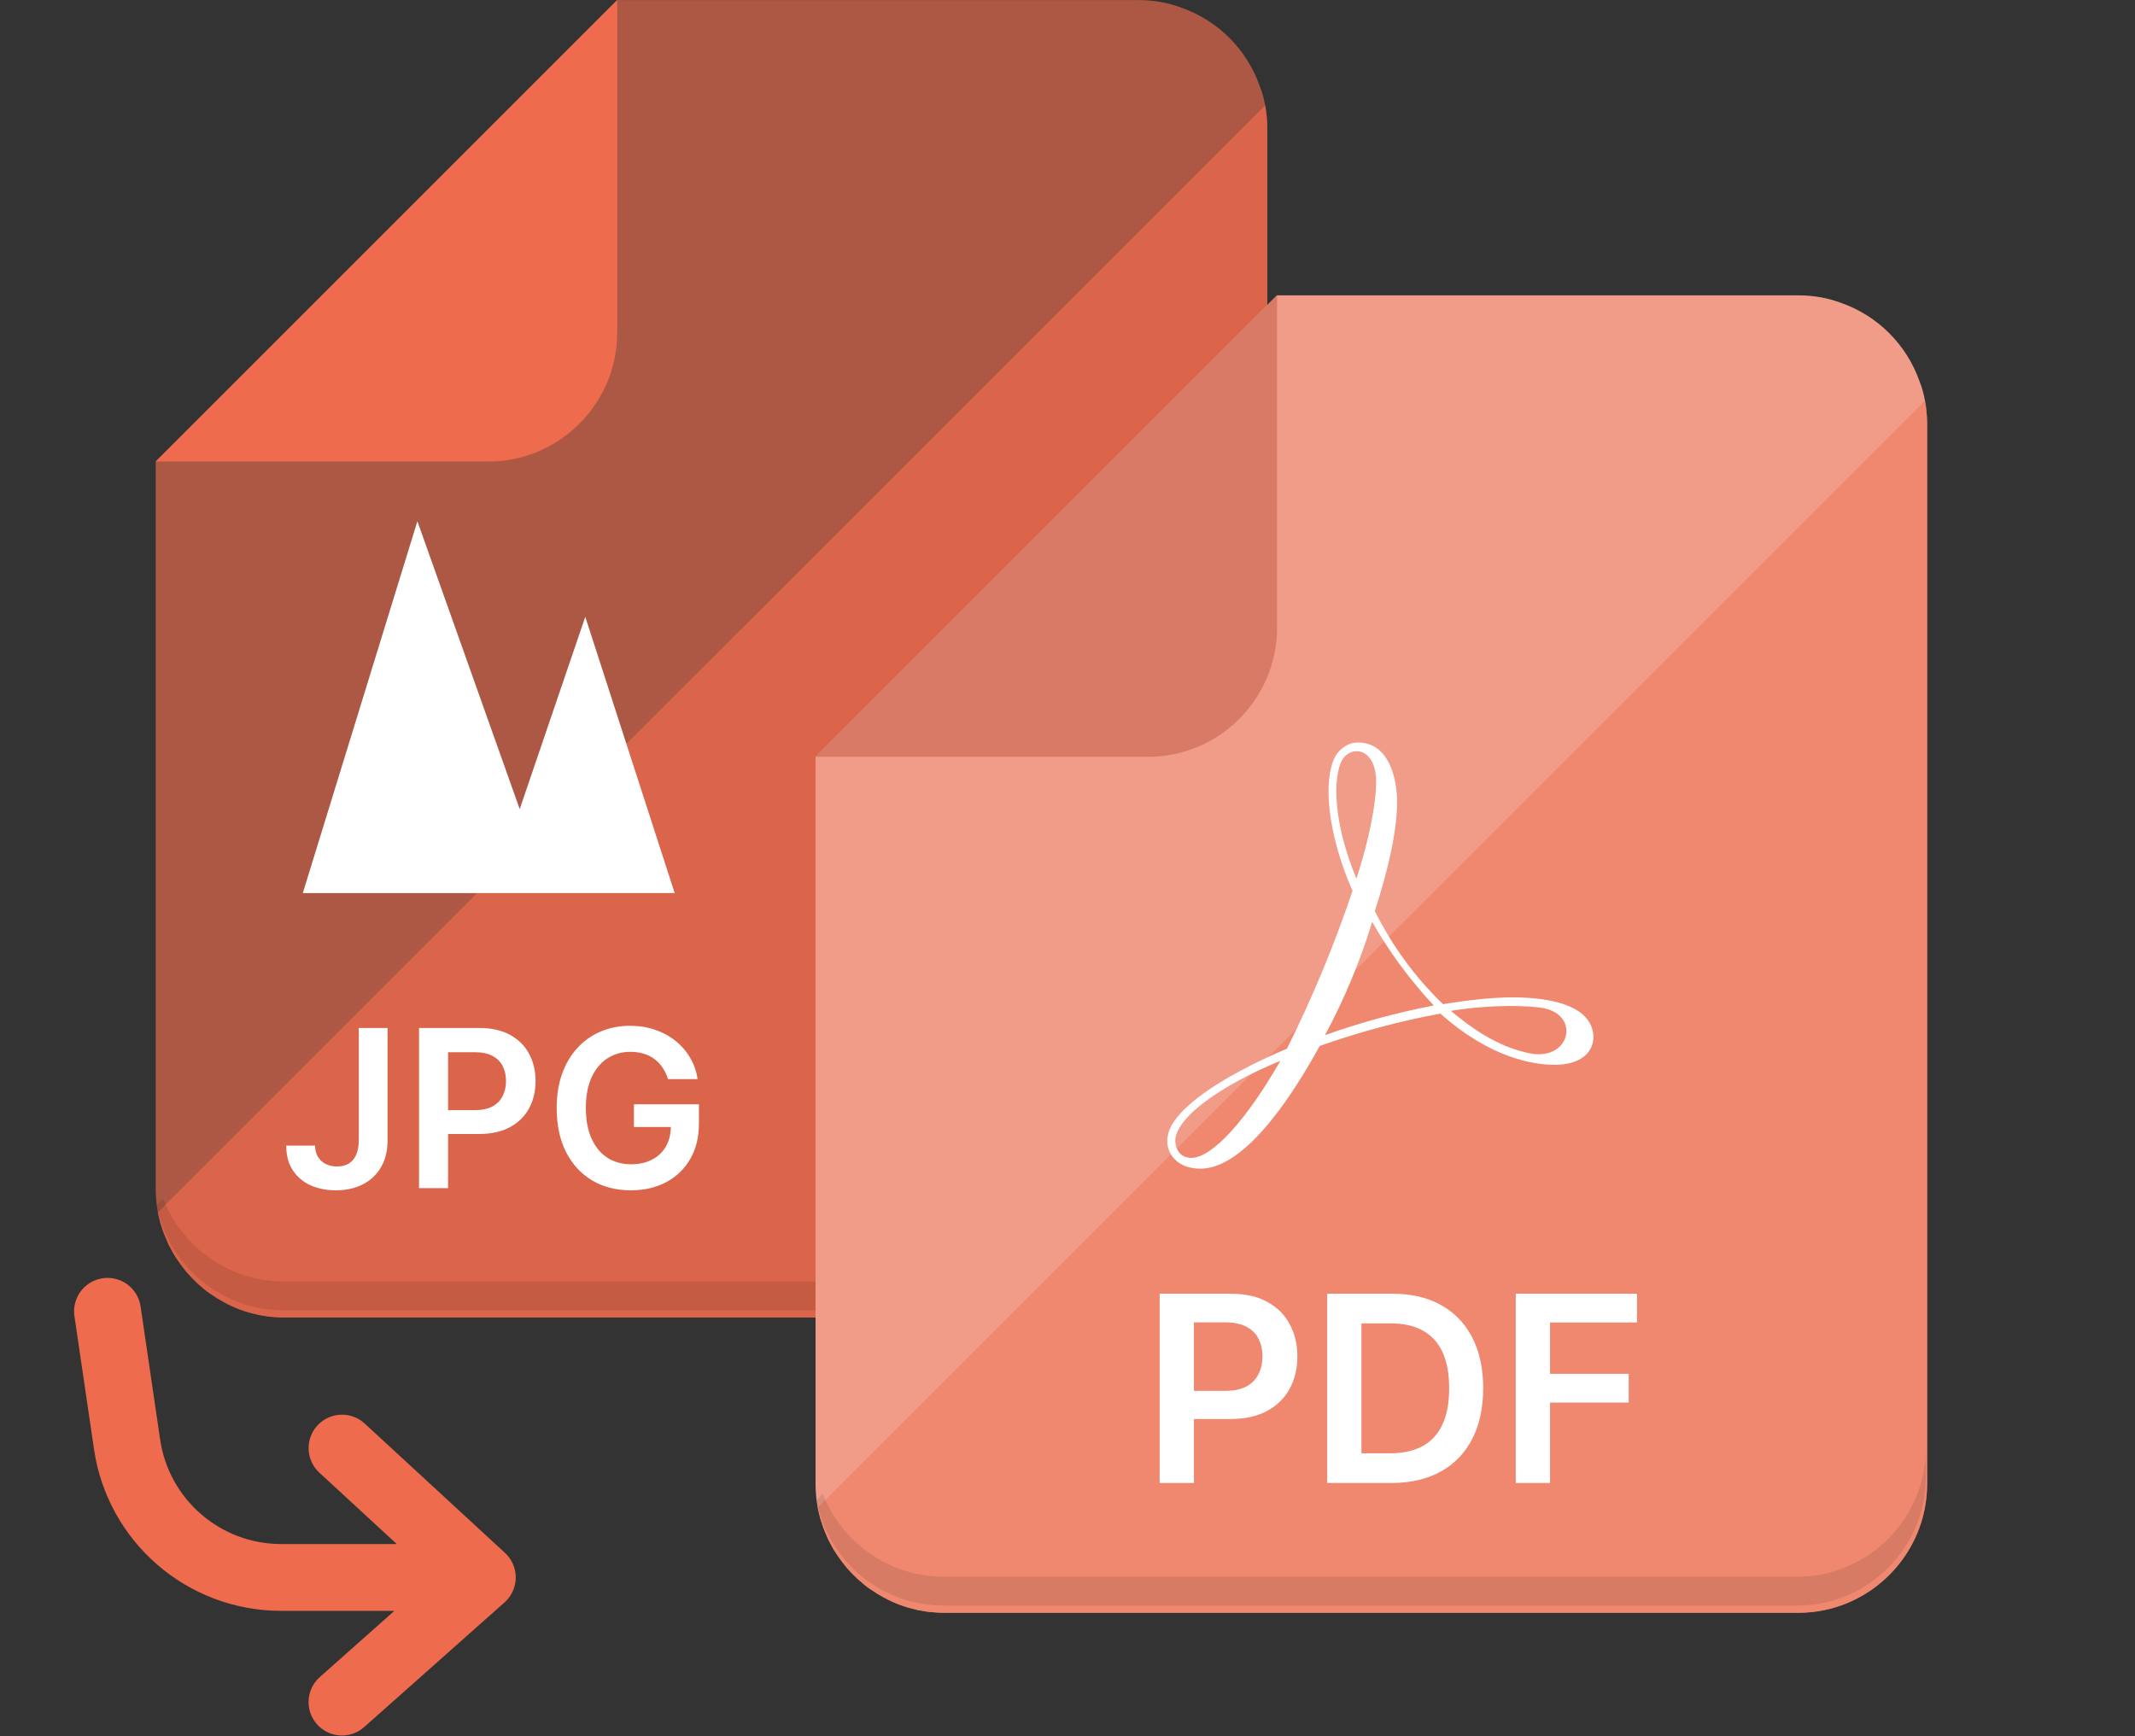
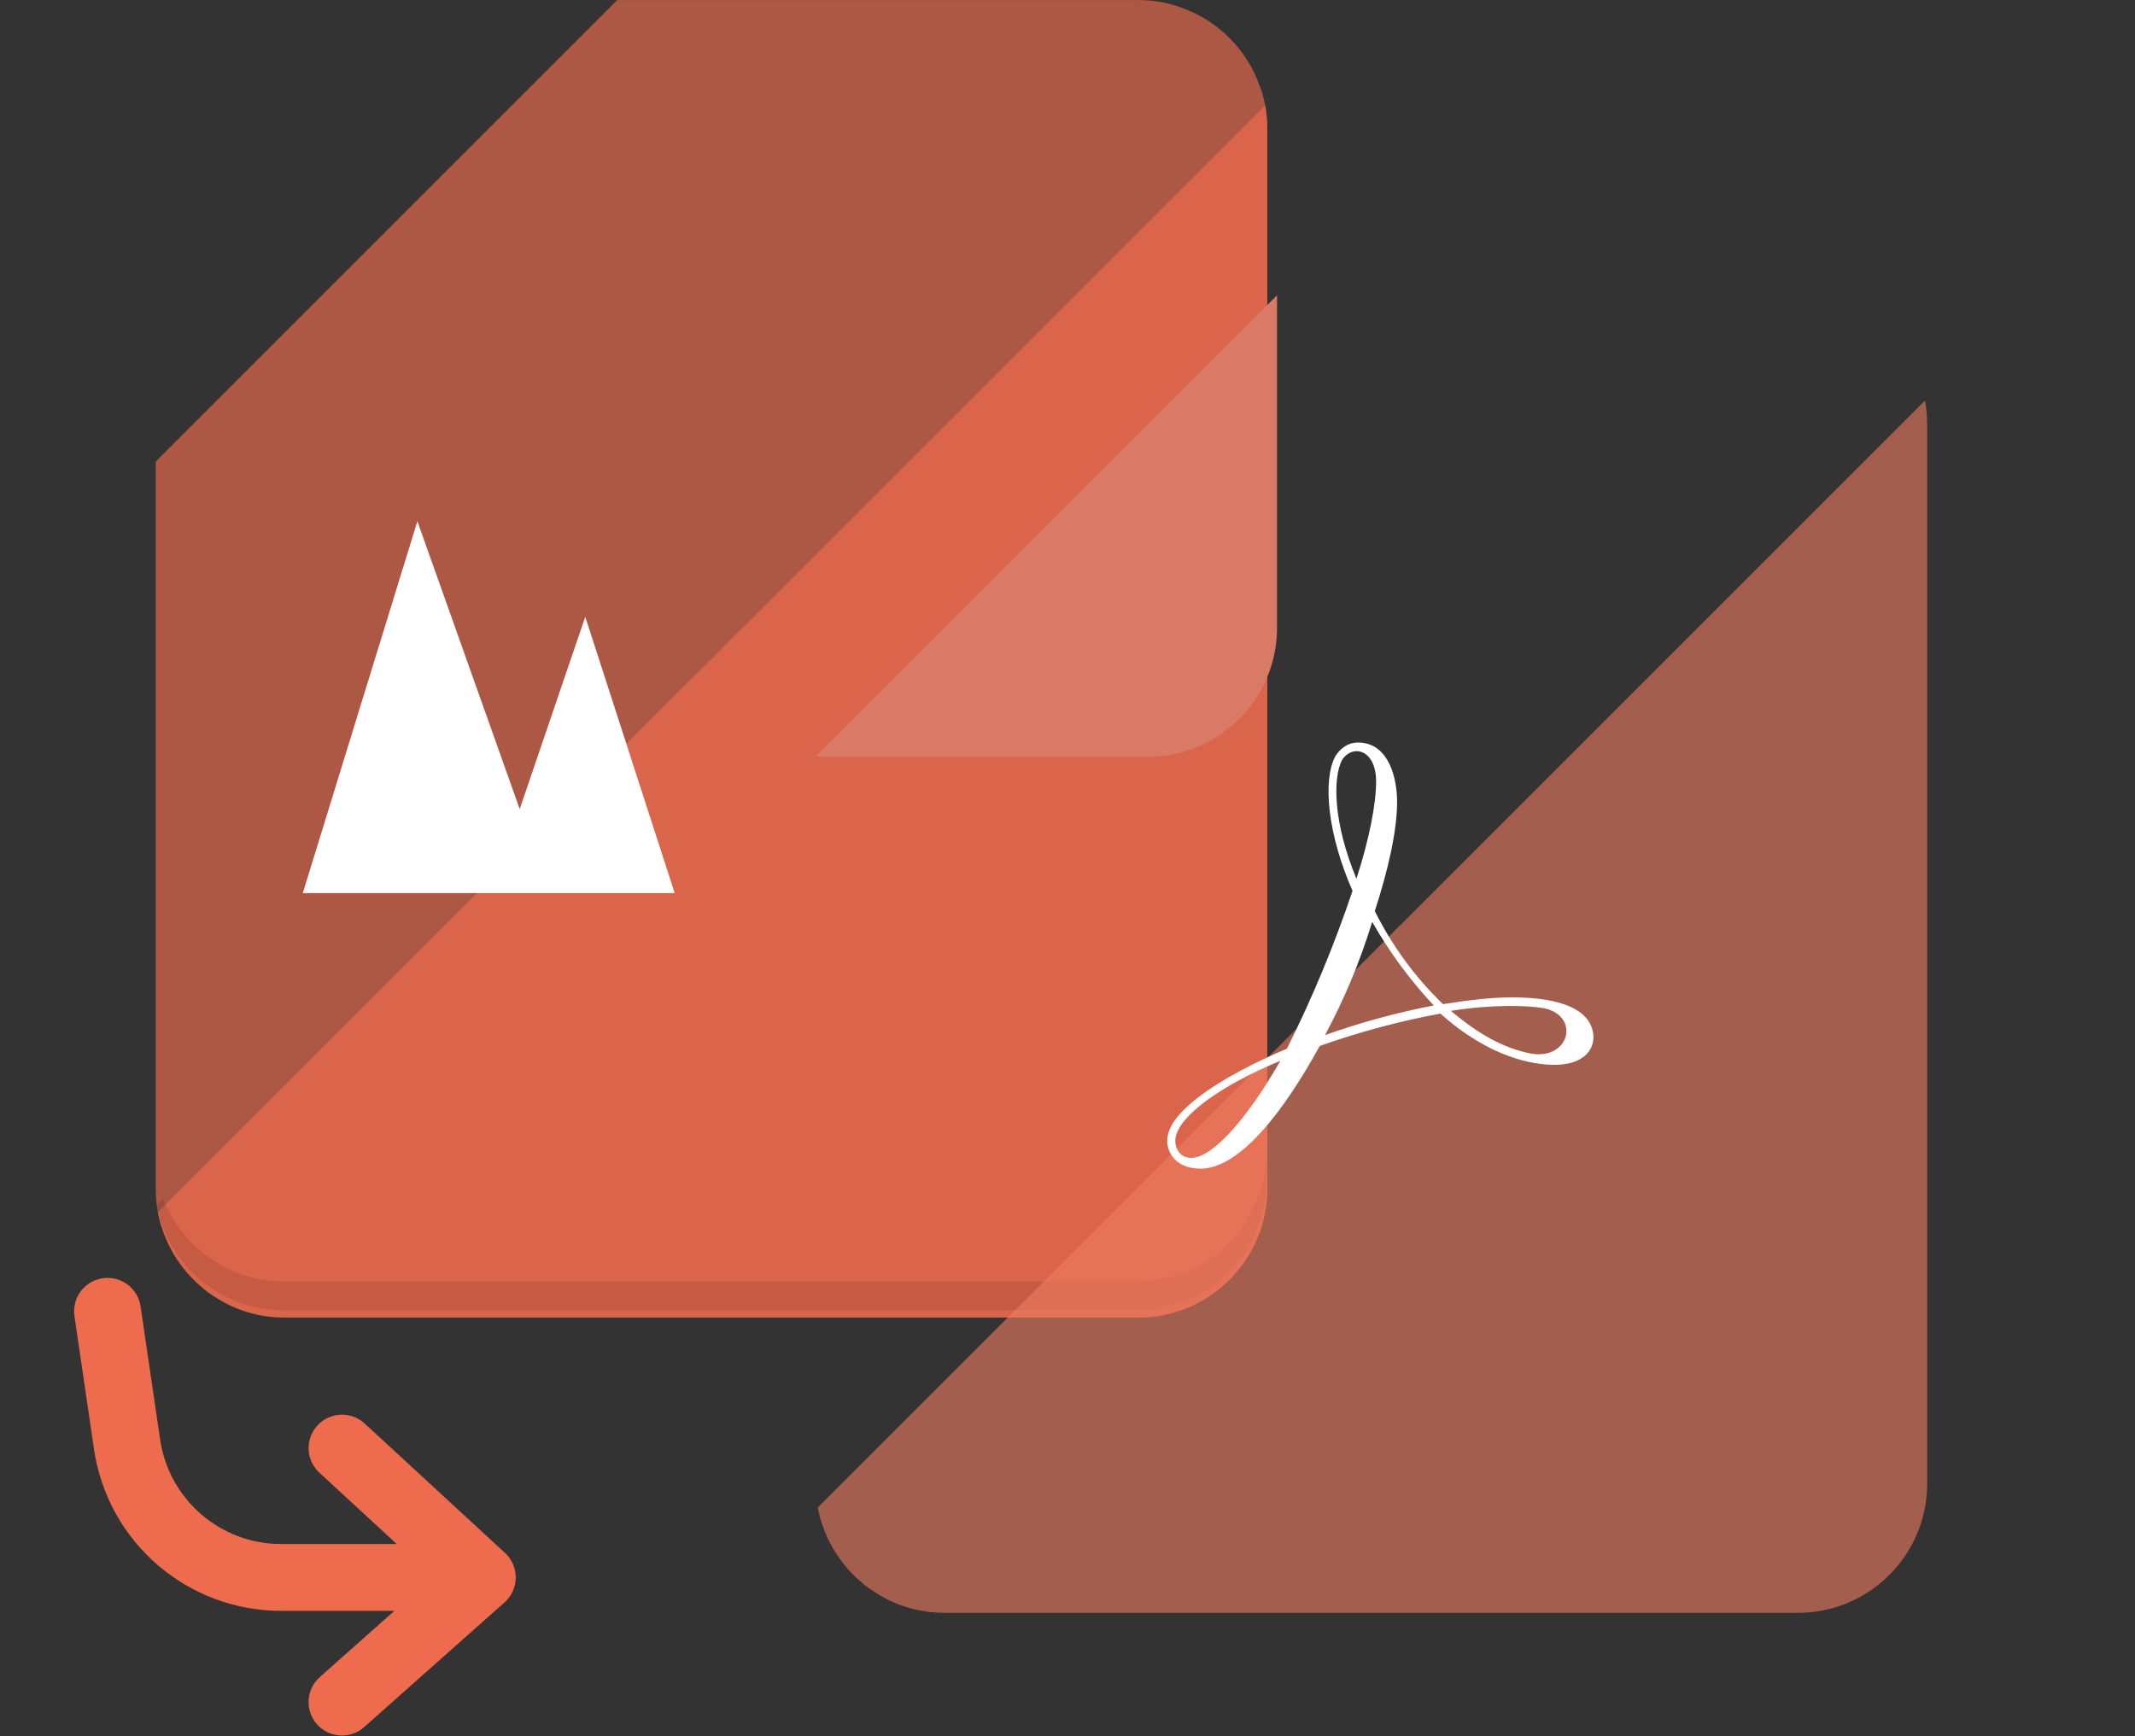
<svg xmlns="http://www.w3.org/2000/svg" width="557" height="453" viewBox="0 0 557 453" fill="none">
  <rect x="0" y="0" width="557" height="453" fill="#333333" stroke="none" />
  <path opacity="0.65" d="M330.626 33.578V310.155C330.626 328.65 315.511 343.766 297.015 343.766H74.186C73.161 343.766 72.136 343.715 71.163 343.612C70.138 343.561 69.165 343.408 68.191 343.203C67.679 343.152 67.167 343.049 66.705 342.895C63.887 342.28 61.172 341.256 58.712 339.924C58.661 339.924 58.661 339.873 58.661 339.873C58.507 339.822 58.353 339.77 58.251 339.668C57.277 339.155 56.355 338.592 55.484 337.977C54.408 337.31 53.383 336.542 52.461 335.671C51.795 335.158 51.18 334.543 50.566 333.928C49.387 332.801 48.311 331.521 47.337 330.188C47.03 329.778 46.722 329.317 46.415 328.907C45.698 327.882 45.031 326.807 44.52 325.73C44.007 324.859 43.597 323.937 43.239 323.015C42.828 322.093 42.47 321.119 42.162 320.095C41.906 319.428 41.752 318.813 41.599 318.096C41.445 317.533 41.291 316.918 41.189 316.303C41.086 315.79 41.035 315.227 40.933 314.714C40.933 314.612 40.882 314.509 40.882 314.408C40.728 313.024 40.626 311.589 40.626 310.155V120.425L161.032 0.018H297.015C300.96 0.018 304.751 0.683 308.235 2.015C317.766 5.346 325.298 12.929 328.628 22.407C329.294 24.048 329.755 25.738 330.063 27.481C330.267 28.454 330.37 29.479 330.473 30.452C330.575 31.476 330.626 32.553 330.626 33.578Z" fill="#EE6C4D" />
-   <path d="M127.425 120.418C145.904 120.418 161.024 105.298 161.024 86.819V0L40.606 120.418H127.425Z" fill="#EE6C4D" />
  <path opacity="0.69" d="M330.63 33.581V310.158C330.63 328.654 315.515 343.77 297.019 343.77H74.19C73.165 343.77 72.14 343.719 71.167 343.616C70.142 343.565 69.169 343.411 68.195 343.206C67.683 343.155 67.171 343.053 66.71 342.899C63.892 342.284 61.176 341.259 58.716 339.927C58.665 339.927 58.665 339.876 58.665 339.876C58.511 339.825 58.358 339.773 58.255 339.671C57.282 339.158 56.359 338.595 55.488 337.98C54.413 337.314 53.387 336.545 52.465 335.674C51.799 335.161 51.184 334.547 50.57 333.932C49.392 332.805 48.315 331.524 47.342 330.191C47.034 329.782 46.727 329.321 46.419 328.91C45.702 327.886 45.035 326.81 44.524 325.734C44.011 324.862 43.601 323.941 43.243 323.019C42.833 322.096 42.474 321.123 42.166 320.098C41.911 319.432 41.756 318.817 41.603 318.1C41.449 317.537 41.296 316.922 41.193 316.307L178.406 179.094L186.296 171.254L192.957 164.543H193.008L330.067 27.484C330.272 28.457 330.374 29.482 330.477 30.456C330.579 31.48 330.63 32.557 330.63 33.581Z" fill="#EE6C4D" />
  <path opacity="0.1" d="M330.321 300.73V308.313C330.321 326.759 315.206 341.873 296.761 341.873H73.932C66.554 341.873 59.688 339.466 54.155 335.366C51.286 333.316 48.826 330.806 46.725 327.937C44.215 324.452 42.319 320.507 41.294 316.203C41.141 315.741 41.038 315.23 40.936 314.717C40.936 314.614 40.885 314.512 40.885 314.41L42.575 312.771C42.78 313.283 42.986 313.796 43.19 314.308C48.468 326.041 60.304 334.342 73.933 334.342H296.762C315.207 334.342 330.321 319.227 330.321 300.73Z" fill="#040000" />
-   <path d="M93.605 268.218H101.113V297.596C101.099 300.289 100.528 302.608 99.399 304.553C98.27 306.484 96.693 307.973 94.666 309.021C92.653 310.054 90.307 310.571 87.628 310.571C85.18 310.571 82.976 310.136 81.018 309.266C79.073 308.382 77.529 307.076 76.387 305.349C75.244 303.621 74.673 301.472 74.673 298.902H82.201C82.215 300.031 82.459 301.003 82.935 301.819C83.425 302.635 84.098 303.261 84.955 303.696C85.812 304.131 86.798 304.349 87.913 304.349C89.124 304.349 90.151 304.097 90.994 303.594C91.837 303.077 92.476 302.316 92.912 301.309C93.36 300.303 93.592 299.065 93.605 297.596V268.218ZM109.324 310V268.218H124.992C128.202 268.218 130.895 268.817 133.071 270.014C135.261 271.211 136.913 272.856 138.029 274.951C139.158 277.032 139.722 279.398 139.722 282.05C139.722 284.73 139.158 287.11 138.029 289.191C136.9 291.272 135.234 292.911 133.03 294.107C130.827 295.291 128.114 295.882 124.89 295.882H114.506V289.66H123.87C125.747 289.66 127.284 289.334 128.481 288.681C129.678 288.028 130.562 287.13 131.133 285.988C131.718 284.845 132.01 283.533 132.01 282.05C132.01 280.568 131.718 279.262 131.133 278.133C130.562 277.005 129.671 276.127 128.461 275.502C127.264 274.862 125.72 274.543 123.83 274.543H116.893V310H109.324ZM174.287 281.561C173.947 280.459 173.477 279.473 172.879 278.603C172.294 277.719 171.587 276.964 170.757 276.338C169.941 275.712 169.003 275.243 167.942 274.93C166.881 274.604 165.725 274.441 164.474 274.441C162.23 274.441 160.23 275.005 158.476 276.134C156.721 277.263 155.341 278.922 154.334 281.112C153.342 283.288 152.845 285.94 152.845 289.068C152.845 292.224 153.342 294.896 154.334 297.086C155.327 299.276 156.708 300.942 158.476 302.084C160.244 303.213 162.298 303.778 164.637 303.778C166.759 303.778 168.595 303.37 170.145 302.554C171.709 301.738 172.913 300.581 173.756 299.085C174.6 297.576 175.021 295.808 175.021 293.781L176.735 294.046H165.392V288.13H182.345V293.149C182.345 296.726 181.584 299.82 180.06 302.431C178.537 305.043 176.442 307.055 173.777 308.47C171.111 309.871 168.051 310.571 164.596 310.571C160.747 310.571 157.367 309.708 154.457 307.98C151.56 306.239 149.295 303.771 147.663 300.575C146.045 297.365 145.235 293.557 145.235 289.15C145.235 285.777 145.711 282.764 146.664 280.112C147.629 277.46 148.976 275.209 150.703 273.359C152.43 271.496 154.457 270.082 156.783 269.116C159.108 268.137 161.638 267.647 164.372 267.647C166.684 267.647 168.84 267.987 170.839 268.667C172.838 269.334 174.613 270.286 176.164 271.523C177.728 272.761 179.013 274.23 180.019 275.93C181.026 277.63 181.686 279.507 181.998 281.561H174.287Z" fill="white" />
  <path d="M28.05 342.144L33.15 376.862V376.862C36.078 396.803 53.185 411.58 73.34 411.58L125.83 411.58M125.83 411.58L89.229 377.834M125.83 411.58L89.219 444.104" stroke="#EE6C4D" stroke-width="17.438" stroke-linecap="round" stroke-linejoin="round" />
  <g clip-path="url(#clip0_1523_1085)">
-     <path d="M502.767 110.619V387.196C502.767 405.691 487.652 420.807 469.155 420.807H246.326C245.302 420.807 244.276 420.756 243.303 420.653C242.279 420.602 241.305 420.449 240.332 420.244C239.819 420.193 239.307 420.09 238.846 419.936C236.028 419.321 233.313 418.297 230.853 416.965C230.802 416.965 230.802 416.914 230.802 416.914C230.648 416.863 230.494 416.811 230.391 416.709C229.418 416.196 228.495 415.633 227.624 415.018C226.549 414.351 225.524 413.583 224.602 412.712C223.936 412.199 223.321 411.585 222.706 410.969C221.528 409.842 220.452 408.562 219.478 407.229C219.171 406.819 218.863 406.358 218.556 405.948C217.839 404.923 217.172 403.848 216.66 402.771C216.148 401.9 215.738 400.978 215.379 400.056C214.969 399.134 214.61 398.16 214.303 397.136C214.047 396.469 213.893 395.854 213.739 395.137C213.586 394.574 213.432 393.959 213.329 393.344C213.227 392.831 213.175 392.268 213.073 391.755C213.073 391.653 213.022 391.55 213.022 391.449C212.869 390.065 212.767 388.63 212.767 387.197V197.466L333.172 77.059H469.155C473.1 77.059 476.892 77.724 480.376 79.056C489.906 82.387 497.438 89.97 500.768 99.448C501.434 101.089 501.896 102.779 502.203 104.522C502.408 105.495 502.511 106.52 502.613 107.493C502.716 108.517 502.767 109.594 502.767 110.619Z" fill="#F19C88" />
    <path d="M299.565 197.459C318.045 197.459 333.165 182.339 333.165 163.86V77.041L212.747 197.459H299.565Z" fill="#D87A65" />
    <path opacity="0.6" d="M502.772 110.62V387.197C502.772 405.693 487.657 420.808 469.161 420.808H246.331C245.307 420.808 244.282 420.757 243.309 420.655C242.284 420.604 241.311 420.45 240.337 420.245C239.825 420.194 239.312 420.091 238.851 419.938C236.033 419.322 233.318 418.298 230.858 416.966C230.807 416.966 230.807 416.915 230.807 416.915C230.653 416.864 230.499 416.812 230.397 416.71C229.423 416.197 228.501 415.634 227.63 415.019C226.554 414.353 225.529 413.584 224.607 412.713C223.941 412.2 223.326 411.586 222.712 410.971C221.533 409.843 220.457 408.563 219.483 407.23C219.176 406.821 218.868 406.359 218.561 405.949C217.844 404.925 217.177 403.849 216.665 402.773C216.153 401.901 215.743 400.979 215.384 400.057C214.974 399.135 214.616 398.161 214.308 397.137C214.052 396.471 213.898 395.856 213.745 395.139C213.591 394.575 213.437 393.96 213.334 393.345L350.547 256.132L358.438 248.293L365.098 241.581H365.149L502.208 104.523C502.413 105.496 502.516 106.521 502.619 107.495C502.721 108.519 502.772 109.596 502.772 110.62Z" fill="#EF7B60" />
-     <path opacity="0.1" d="M502.453 377.774V385.357C502.453 403.803 487.338 418.917 468.892 418.917H246.063C238.685 418.917 231.819 416.509 226.286 412.409C223.417 410.36 220.957 407.849 218.857 404.98C216.346 401.496 214.45 397.55 213.426 393.246C213.272 392.784 213.17 392.274 213.067 391.761C213.067 391.658 213.016 391.555 213.016 391.454L214.707 389.815C214.912 390.326 215.117 390.839 215.322 391.352C220.599 403.085 232.435 411.386 246.064 411.386H468.894C487.338 411.386 502.453 396.271 502.453 377.774Z" fill="#040000" />
-     <path d="M302.543 386.935V337.552H321.062C324.855 337.552 328.038 338.259 330.611 339.674C333.199 341.088 335.152 343.033 336.47 345.509C337.804 347.968 338.471 350.766 338.471 353.9C338.471 357.067 337.804 359.88 336.47 362.34C335.136 364.8 333.167 366.737 330.562 368.151C327.958 369.55 324.751 370.249 320.941 370.249H308.667V362.895H319.735C321.954 362.895 323.77 362.509 325.185 361.737C326.6 360.966 327.645 359.905 328.32 358.554C329.011 357.204 329.357 355.653 329.357 353.9C329.357 352.148 329.011 350.605 328.32 349.271C327.645 347.936 326.592 346.899 325.161 346.16C323.746 345.404 321.922 345.027 319.687 345.027H311.489V386.935H302.543ZM362.976 386.935H346.242V337.552H363.314C368.217 337.552 372.429 338.54 375.949 340.518C379.486 342.479 382.203 345.3 384.1 348.981C385.997 352.663 386.945 357.067 386.945 362.195C386.945 367.339 385.988 371.76 384.076 375.458C382.179 379.155 379.438 381.992 375.853 383.97C372.284 385.947 367.992 386.935 362.976 386.935ZM355.188 379.195H362.542C365.983 379.195 368.852 378.568 371.151 377.314C373.45 376.044 375.178 374.155 376.335 371.648C377.493 369.124 378.071 365.973 378.071 362.195C378.071 358.418 377.493 355.283 376.335 352.791C375.178 350.283 373.466 348.411 371.199 347.173C368.948 345.919 366.151 345.292 362.808 345.292H355.188V379.195ZM395.445 386.935V337.552H427.081V345.051H404.391V358.458H424.911V365.957H404.391V386.935H395.445Z" fill="white" />
    <path d="M413.735 265.513C410.657 261.994 403.817 260.235 394.583 260.235C389.111 260.235 383.297 260.939 376.457 261.994C369.214 255.014 363.198 246.8 358.673 237.714C362.093 227.157 364.487 216.952 364.487 209.21C364.487 203.228 362.435 193.727 354.227 193.727C351.833 193.727 349.781 195.135 348.413 197.246C344.993 203.58 346.361 217.656 352.859 232.435C348.112 246.558 342.398 260.316 335.759 273.607C317.633 281.348 305.663 289.794 304.637 296.48C303.953 299.647 306.005 304.925 313.187 304.925C323.789 304.925 335.417 289.09 344.309 272.903C354.573 269.271 365.092 266.448 375.773 264.457C388.769 276.07 400.055 277.829 405.527 277.829C416.47 277.829 417.496 269.736 413.735 265.513ZM350.123 198.302C352.859 194.079 359.015 195.487 359.015 203.932C359.015 209.562 357.305 218.711 353.885 229.268C347.729 214.489 347.729 202.876 350.123 198.302ZM306.689 296.831C307.715 291.201 317.975 283.46 334.049 276.774C325.157 292.257 316.265 302.11 310.793 302.11C307.373 302.11 306.347 298.943 306.689 296.831ZM374.063 262.346C364.426 264.194 354.937 266.782 345.677 270.088C350.738 260.687 354.863 250.784 357.989 240.529C362.484 248.433 367.88 255.758 374.063 262.346ZM378.509 263.754C389.453 261.994 398.687 262.346 402.791 263.05C412.709 265.161 409.289 277.477 398.345 274.662C390.479 272.903 383.981 268.328 378.509 263.754Z" fill="white" />
  </g>
  <path d="M79 233.018L108.892 136L135.587 211.106L152.692 160.939L176.018 233.018H79Z" fill="white" />
  <defs>
    <clipPath id="clip0_1523_1085">
      <rect width="343.767" height="343.767" fill="white" transform="translate(212.747 77.044)" />
    </clipPath>
  </defs>
</svg>